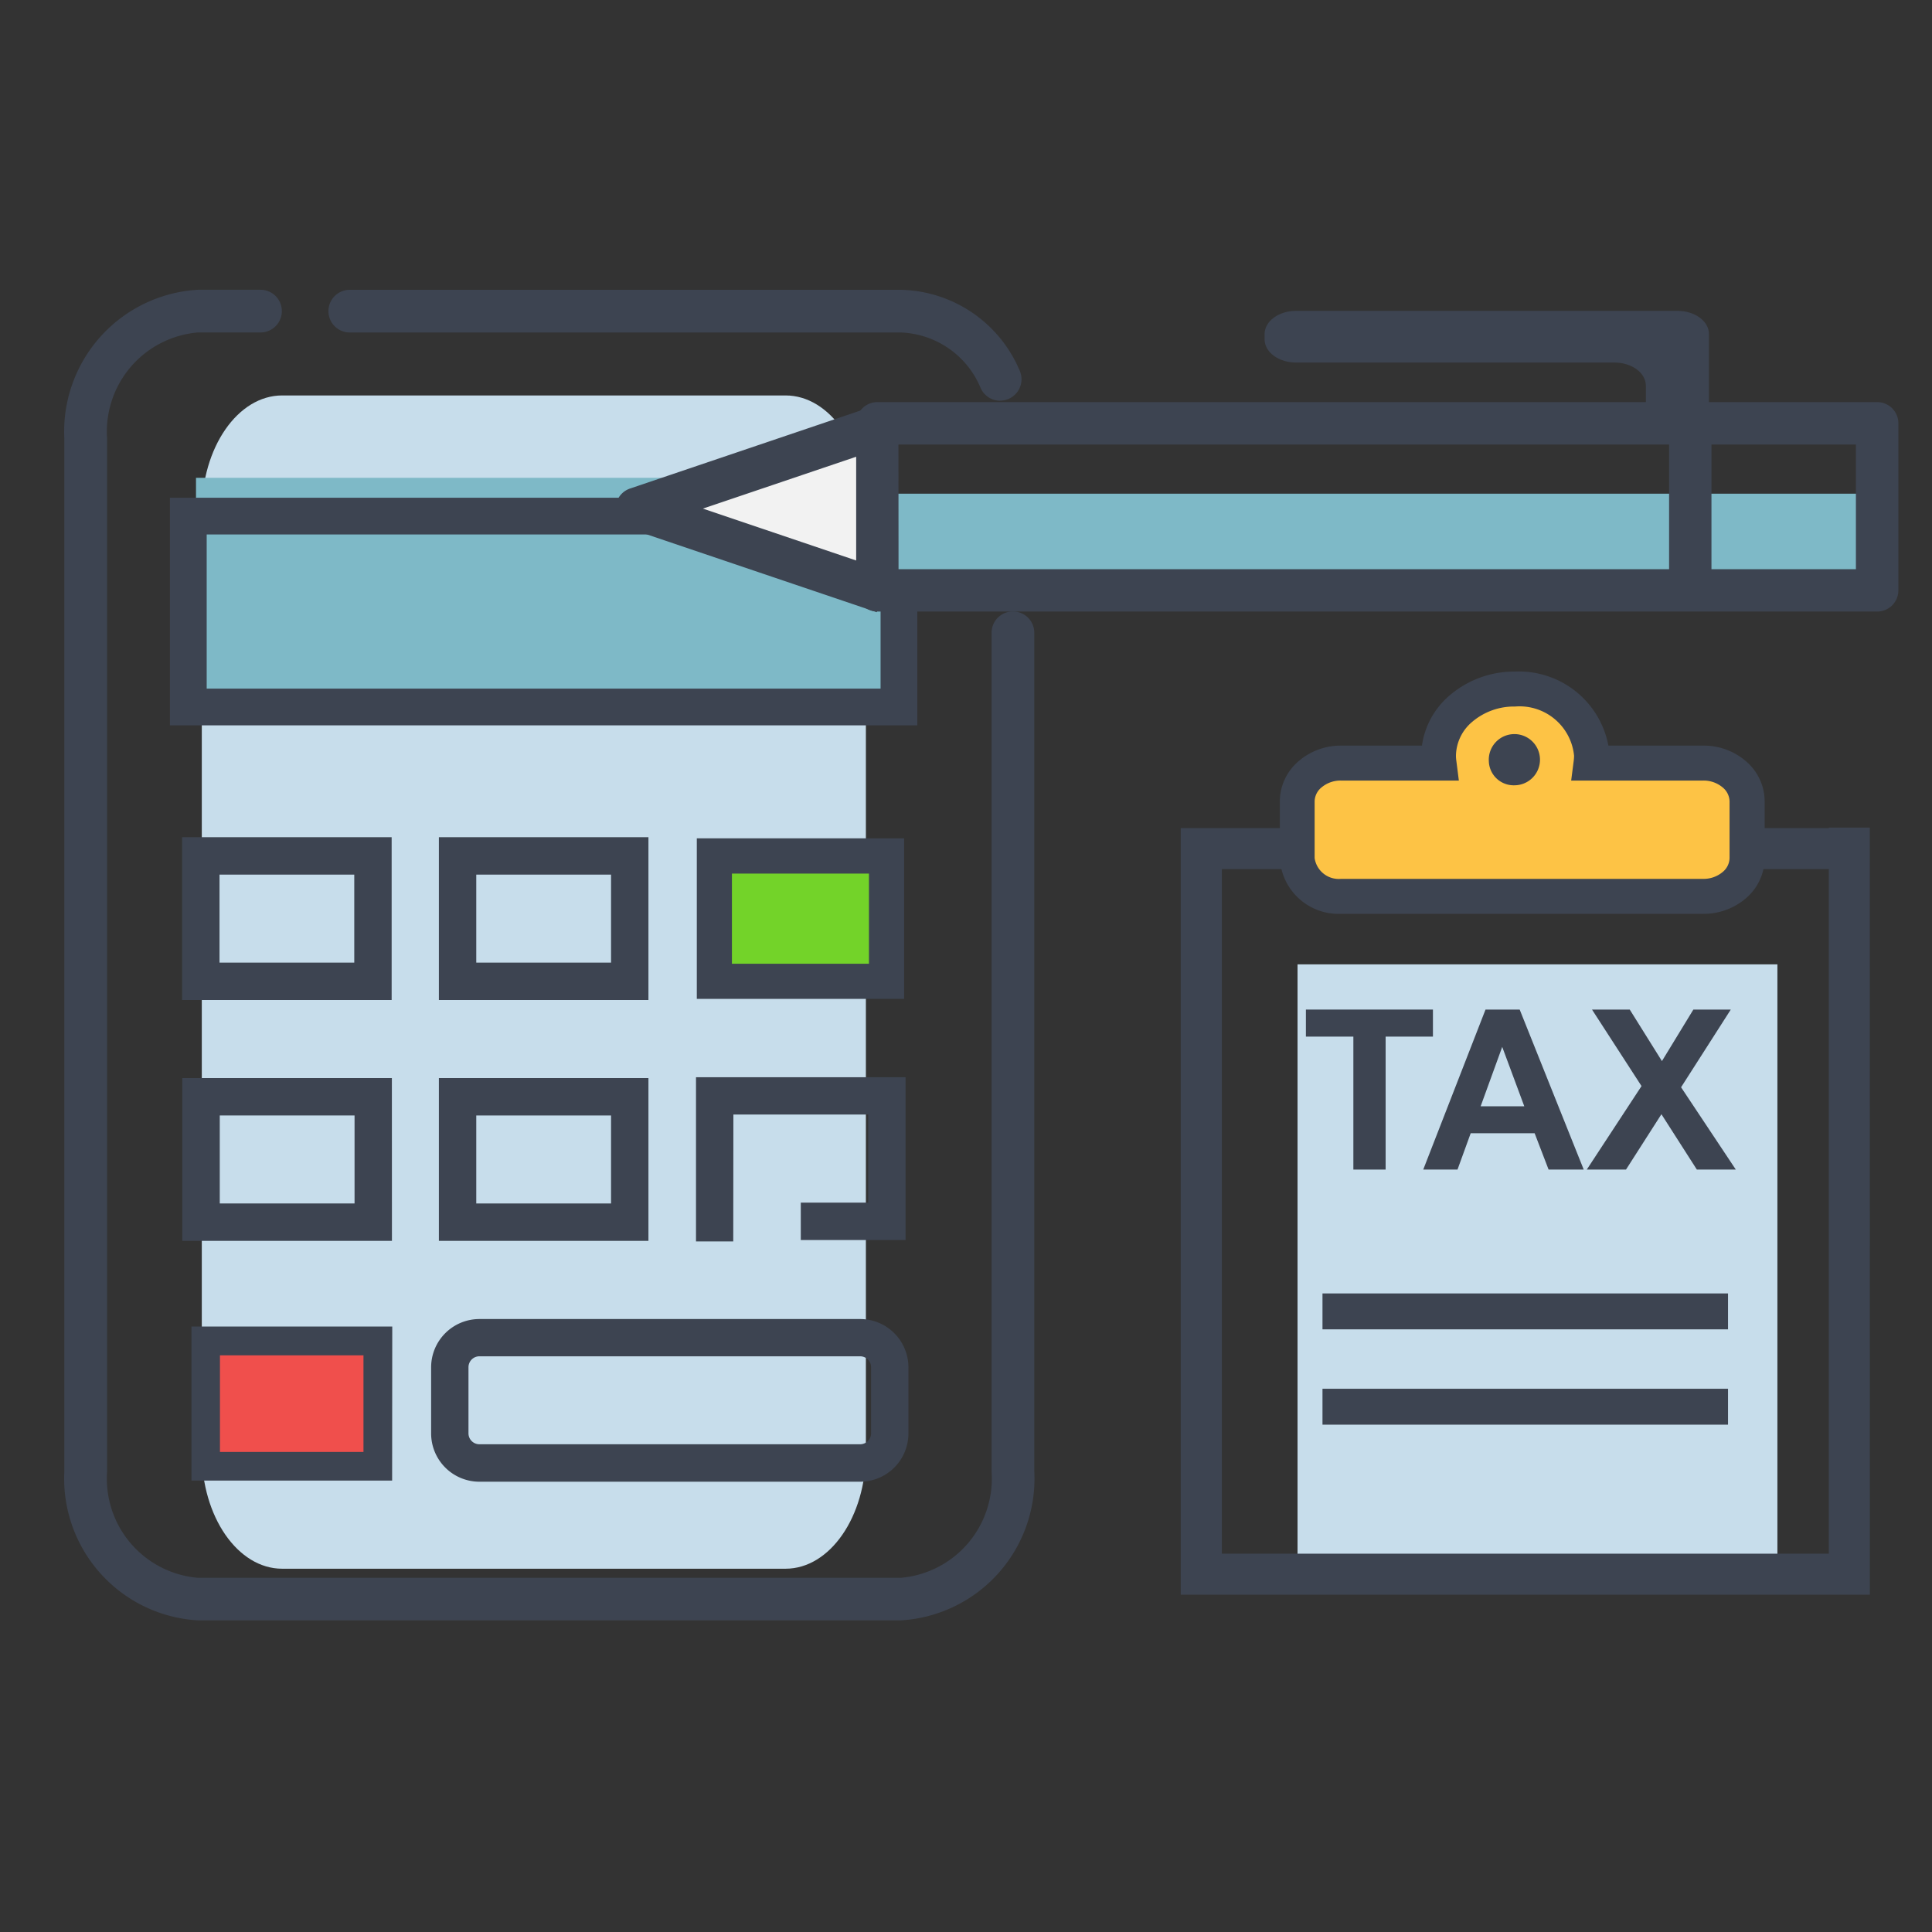
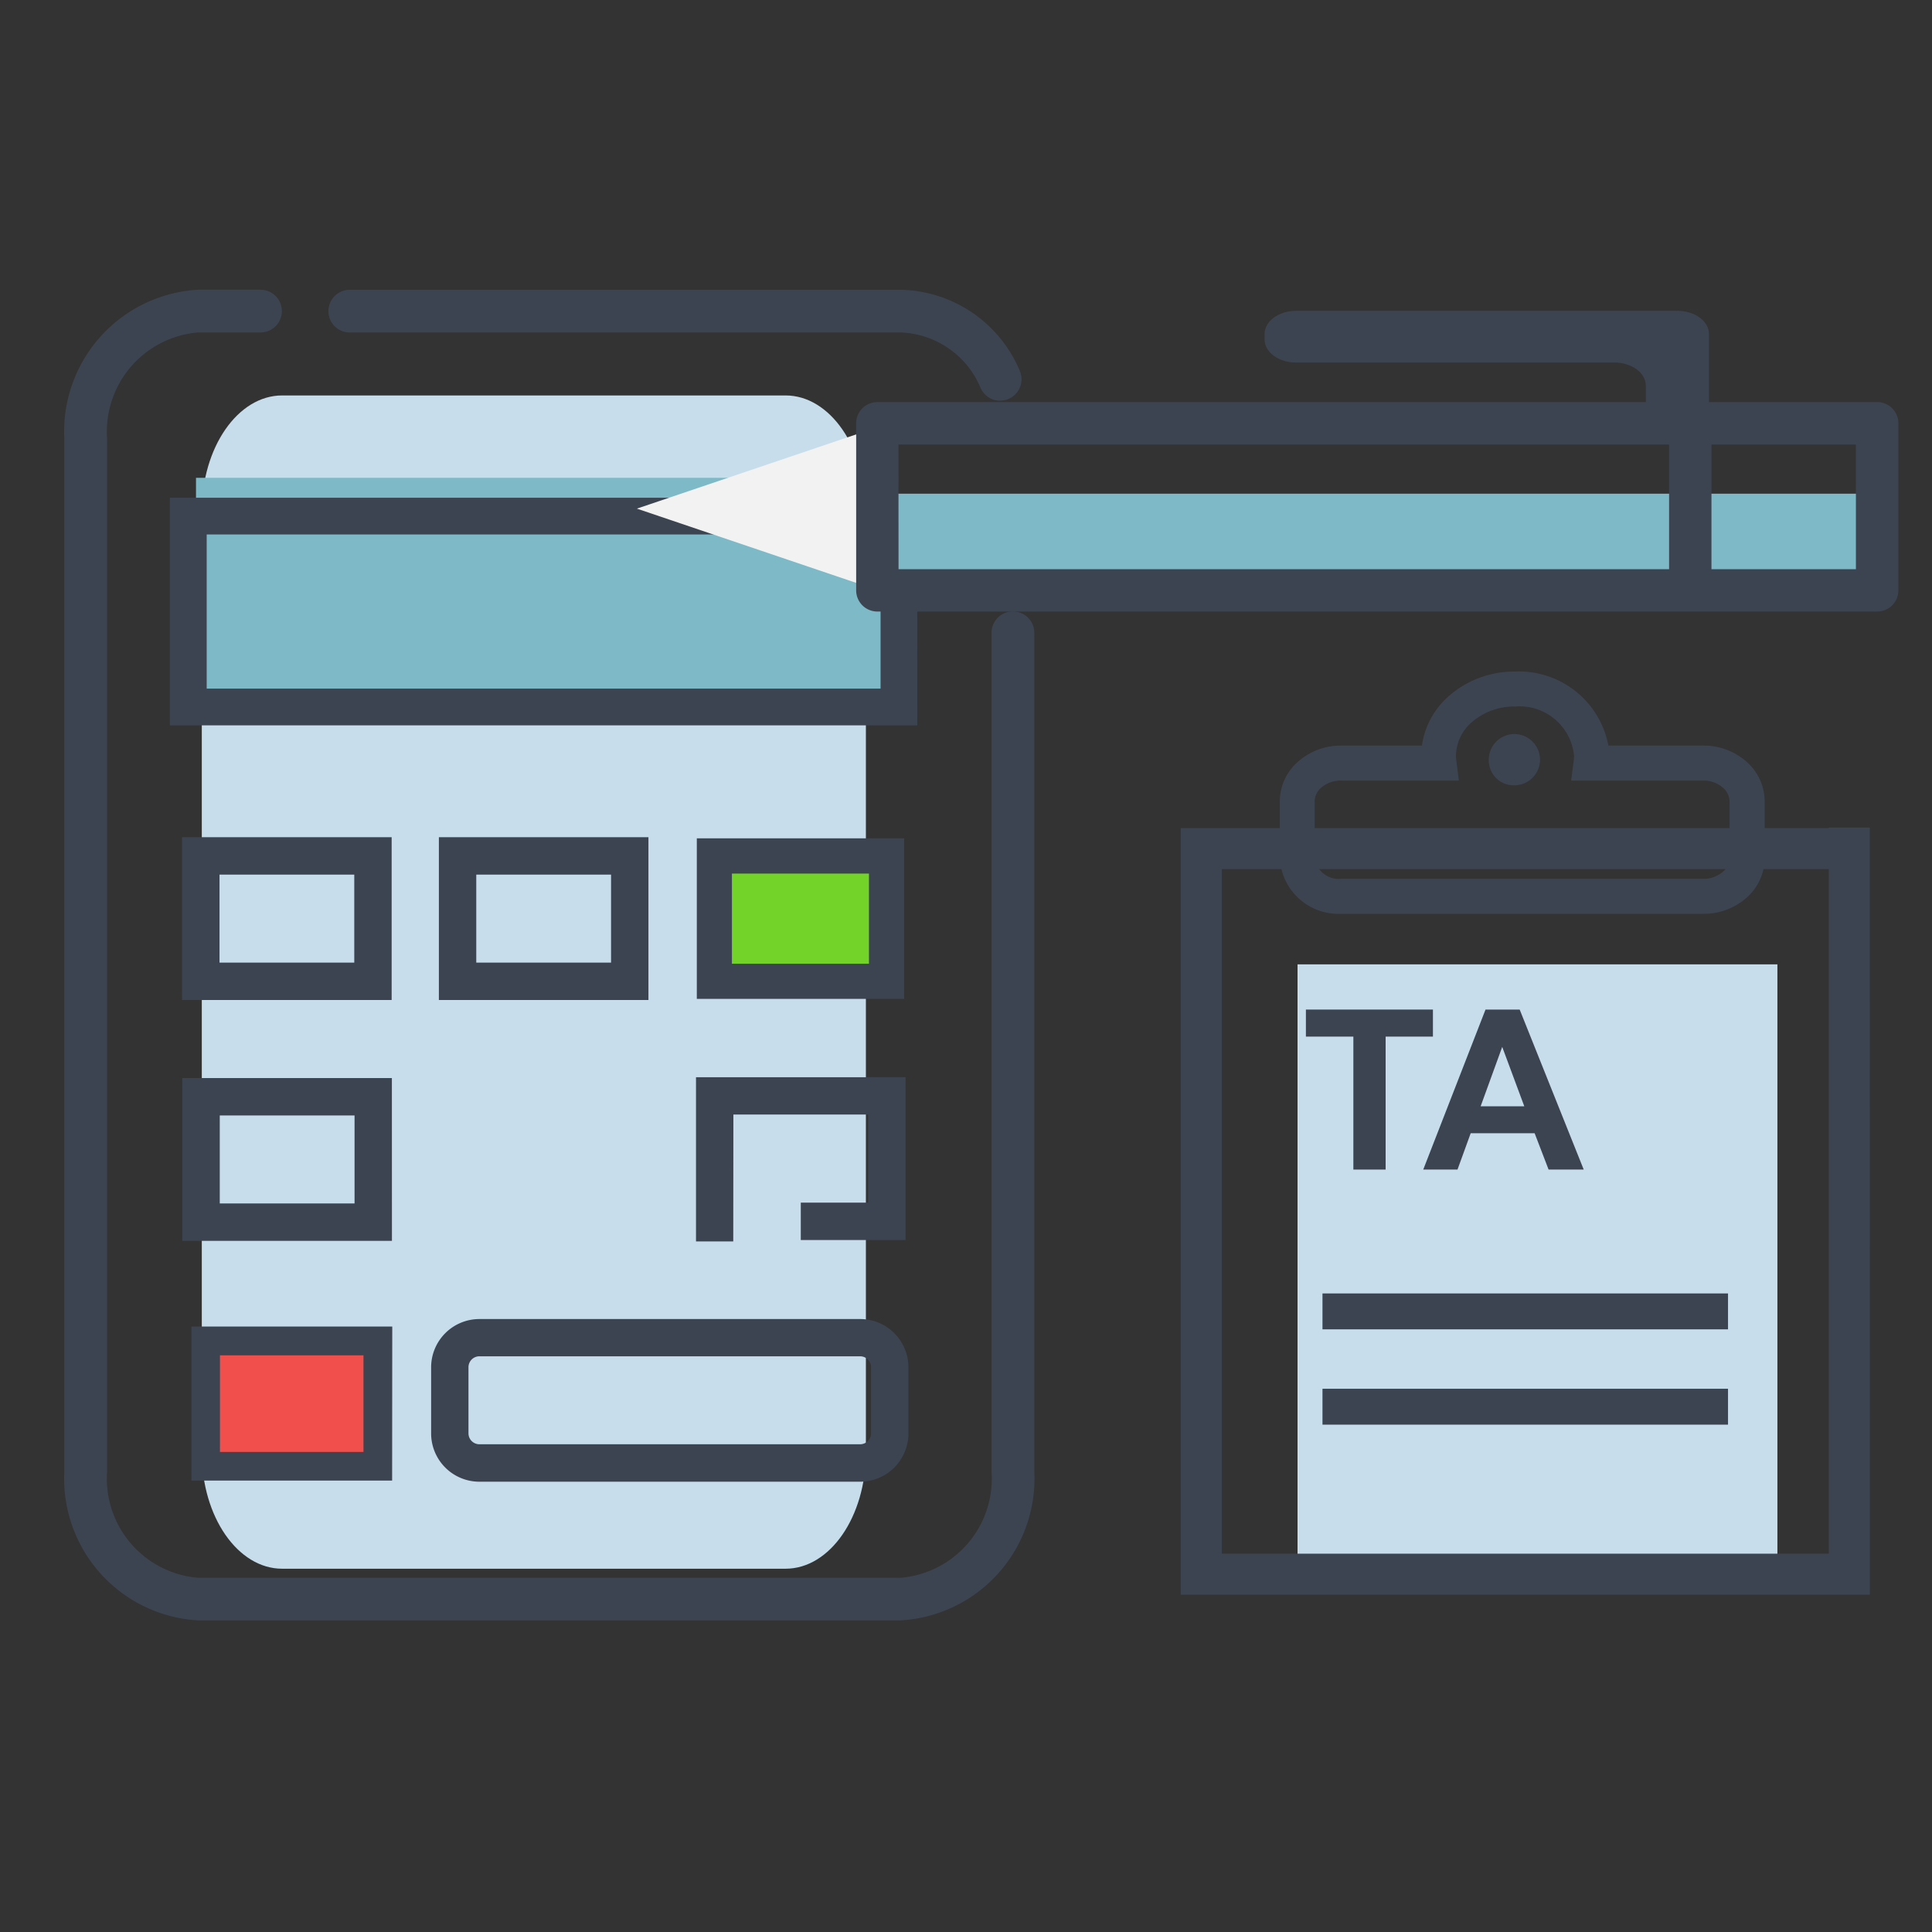
<svg xmlns="http://www.w3.org/2000/svg" width="60" height="60" viewBox="0 0 60 60">
  <rect x="0" y="0" width="60" height="60" fill="#333333" stroke="none" />
  <g id="::ic-accountability" transform="translate(-359.119 -1432)">
    <rect id="Group_13-area" data-name="Group 13-area" width="60" height="60" transform="translate(359.119 1432)" fill="none" />
    <g id="Group_172" data-name="Group 172" transform="translate(-4454.5 -131.748)">
      <g id="Group_164" data-name="Group 164" transform="translate(4815.618 1572.748)">
        <path id="Path_176" data-name="Path 176" d="M4855.268,1599.946h-1.773c-1.377,0-2.495,1.615-2.495,3.608v29.221c0,1.993,1.117,3.608,2.495,3.608h15.635c1.378,0,2.494-1.615,2.494-3.608v-29.221c0-1.993-1.116-3.608-2.494-3.608h-12.257" transform="translate(-4846.732 -1596.665)" fill="#c7ddeb" />
        <rect id="Rectangle_32" data-name="Rectangle 32" width="21.685" height="6.9" transform="translate(25.773 12.739) rotate(180)" fill="#7eb9c7" />
        <path id="Path_177" data-name="Path 177" d="M4904.453,1576.193a.663.663,0,0,1-.6-.385,2.794,2.794,0,0,0-2.482-1.734h-17.114a.663.663,0,0,1,0-1.326h17.114a4.1,4.1,0,0,1,3.686,2.5.664.664,0,0,1-.6.942Z" transform="translate(-4875.393 -1572.748)" fill="#3d4451" />
        <path id="Path_178" data-name="Path 178" d="M4841.594,1614.07h-21.831a4.41,4.41,0,0,1-4.146-4.624v-32.075a4.409,4.409,0,0,1,4.146-4.624h1.946a.663.663,0,1,1,0,1.326h-1.946a3.09,3.09,0,0,0-2.818,3.3v32.075a3.09,3.09,0,0,0,2.818,3.3h21.831a3.09,3.09,0,0,0,2.819-3.3V1583.4a.663.663,0,0,1,1.327,0v26.042A4.409,4.409,0,0,1,4841.594,1614.07Z" transform="translate(-4815.618 -1572.748)" fill="#3d4451" />
        <path id="Path_179" data-name="Path 179" d="M4866.011,1633.34H4842.8v-7.069h23.209Zm-22.069-1.141h20.928v-4.787h-20.928Z" transform="translate(-4839.522 -1619.814)" fill="#3d4451" />
        <path id="Path_180" data-name="Path 180" d="M4852.429,1718.728h-6.508v-5.056h6.508Zm-5.346-1.161h4.185v-2.733h-4.185Z" transform="translate(-4842.265 -1696.672)" fill="#3d4451" />
        <path id="Path_181" data-name="Path 181" d="M4918.538,1718.728h-6.508v-5.056h6.508Zm-5.347-1.161h4.186v-2.733h-4.186Z" transform="translate(-4900.399 -1696.672)" fill="#3d4451" />
        <g id="Group_162" data-name="Group 162" transform="translate(19.641 17.035)">
          <rect id="Rectangle_33" data-name="Rectangle 33" width="5.346" height="3.895" transform="translate(5.892 4.44) rotate(180)" fill="#73d329" />
          <path id="Path_182" data-name="Path 182" d="M4984.869,1718.948h-6.438v-4.986h6.438Zm-5.347-1.091h4.255v-2.8h-4.255Z" transform="translate(-4978.431 -1713.962)" fill="#3d4451" />
        </g>
-         <path id="Path_183" data-name="Path 183" d="M4918.538,1780.736h-6.508v-5.056h6.508Zm-5.347-1.161h4.186v-2.733h-4.186Z" transform="translate(-4900.399 -1751.2)" fill="#3d4451" />
        <g id="Group_163" data-name="Group 163" transform="translate(3.942 32.193)">
          <rect id="Rectangle_34" data-name="Rectangle 34" width="5.346" height="3.895" transform="translate(5.792 4.34) rotate(180)" fill="#f04f4c" />
          <path id="Path_184" data-name="Path 184" d="M4854.532,1844.4H4848.3v-4.784h6.236Zm-5.347-.89h4.457v-3h-4.457Z" transform="translate(-4848.295 -1839.612)" fill="#3d4451" />
        </g>
        <path id="Path_185" data-name="Path 185" d="M4852.51,1780.736H4846v-5.056h6.508Zm-5.347-1.161h4.186v-2.733h-4.186Z" transform="translate(-4842.337 -1751.2)" fill="#3d4451" />
        <path id="Path_186" data-name="Path 186" d="M4979.357,1780.541H4978.2v-5.1h6.508v5.056h-3.254v-1.161h2.093V1776.6h-4.186Z" transform="translate(-4958.584 -1750.987)" fill="#3d4451" />
        <path id="Path_187" data-name="Path 187" d="M4923.354,1842.744h-11.823a1.5,1.5,0,0,1-1.5-1.5v-2.052a1.5,1.5,0,0,1,1.5-1.5h11.823a1.5,1.5,0,0,1,1.5,1.5v2.052A1.5,1.5,0,0,1,4923.354,1842.744Zm-11.823-3.895a.34.34,0,0,0-.34.34v2.052a.34.34,0,0,0,.34.34h11.823a.341.341,0,0,0,.34-.34v-2.052a.341.341,0,0,0-.34-.34Z" transform="translate(-4898.641 -1805.728)" fill="#3d4451" />
      </g>
      <g id="Group_167" data-name="Group 167" transform="translate(4832.739 1573.402)">
        <g id="Group_166" data-name="Group 166" transform="translate(0 2.834)">
          <g id="Group_165" data-name="Group 165" transform="translate(0 0.091)">
            <path id="Path_188" data-name="Path 188" d="M4970.663,1607.589l-7.662,2.594,7.662,2.594" transform="translate(-4962.342 -1606.966)" fill="#f2f2f2" />
-             <path id="Path_189" data-name="Path 189" d="M4965.653,1608.856l-7.662-2.594a.658.658,0,0,1,0-1.247l7.662-2.594.423,1.247-5.821,1.97,5.821,1.971Z" transform="translate(-4957.545 -1602.422)" fill="#3d4451" />
          </g>
          <rect id="Rectangle_35" data-name="Rectangle 35" width="31.078" height="3.264" transform="translate(39.204 6.108) rotate(180)" fill="#7eb9c7" />
          <path id="Path_190" data-name="Path 190" d="M5051.161,1608.17H5020.11a.658.658,0,0,1-.658-.658v-5.188a.658.658,0,0,1,.658-.658h31.051a.658.658,0,0,1,.658.658v5.188A.658.658,0,0,1,5051.161,1608.17Zm-30.393-1.316H5050.5v-3.872h-29.735Z" transform="translate(-5011.983 -1601.666)" fill="#3d4451" />
        </g>
        <path id="Path_191" data-name="Path 191" d="M5138.406,1582.042v-3.151c0-.4-.437-.72-.978-.72h-11.844c-.54,0-.978.322-.978.72v.165c0,.4.438.72.978.72h9.886c.54,0,.977.322.977.72v1.547" transform="translate(-5104.453 -1578.171)" fill="#3d4451" />
        <rect id="Rectangle_36" data-name="Rectangle 36" width="1.316" height="5.626" transform="translate(32.715 3.317)" fill="#3d4451" />
      </g>
      <g id="Group_171" data-name="Group 171" transform="translate(4850.291 1584.604)">
        <rect id="Rectangle_37" data-name="Rectangle 37" width="14.903" height="18.963" transform="translate(3.624 9.093)" fill="#c7ddeb" />
        <path id="Path_192" data-name="Path 192" d="M5124.435,1735.027h-21.4v-23.808h20.124v-.014h1.274Zm-20.125-1.274h18.851v-21.261H5104.31Z" transform="translate(-5103.037 -1706.358)" fill="#3d4451" />
        <rect id="Rectangle_38" data-name="Rectangle 38" width="12.594" height="1.115" transform="translate(4.399 19.313)" fill="#3d4451" />
        <rect id="Rectangle_39" data-name="Rectangle 39" width="12.594" height="1.115" transform="translate(4.399 22.273)" fill="#3d4451" />
        <g id="Group_168" data-name="Group 168" transform="translate(3.071 0)">
-           <path id="Path_193" data-name="Path 193" d="M5145.605,1677.833h-3.486a1.884,1.884,0,0,0,.015-.23,2.394,2.394,0,0,0-4.744,0,1.791,1.791,0,0,0,.015.23h-3.046a1.284,1.284,0,0,0-1.362,1.188v1.763a1.283,1.283,0,0,0,1.361,1.188h11.248a1.284,1.284,0,0,0,1.362-1.188v-1.763A1.284,1.284,0,0,0,5145.605,1677.833Z" transform="translate(-5132.454 -1674.991)" fill="#fdc345" />
          <path id="Path_194" data-name="Path 194" d="M5130.4,1678.558a1.826,1.826,0,0,1-1.9-1.73v-1.763a1.645,1.645,0,0,1,.585-1.249,2,2,0,0,1,1.32-.482h2.509a2.5,2.5,0,0,1,.86-1.56,3.086,3.086,0,0,1,2.035-.74h0a2.827,2.827,0,0,1,2.895,2.3h2.949a2,2,0,0,1,1.319.481,1.644,1.644,0,0,1,.585,1.249v1.763a1.643,1.643,0,0,1-.584,1.249,2,2,0,0,1-1.32.482Zm5.4-6.438a2,2,0,0,0-1.321.472,1.4,1.4,0,0,0-.509,1.054,1.145,1.145,0,0,0,.012.161l.078.612H5130.4a.916.916,0,0,0-.606.214.573.573,0,0,0-.213.431v1.763a.758.758,0,0,0,.819.645h11.248a.918.918,0,0,0,.606-.214.576.576,0,0,0,.213-.431v-1.763a.577.577,0,0,0-.213-.431.918.918,0,0,0-.606-.214h-4.1l.079-.612a1.309,1.309,0,0,0,.011-.161A1.7,1.7,0,0,0,5135.805,1672.12Z" transform="translate(-5128.497 -1671.034)" fill="#3d4451" />
        </g>
        <path id="Path_195" data-name="Path 195" d="M5182.3,1688.663a.795.795,0,1,1,.793.748A.772.772,0,0,1,5182.3,1688.663Z" transform="translate(-5172.735 -1685.879)" fill="#3d4451" />
        <g id="Group_170" data-name="Group 170" transform="translate(3.885 10.494)">
          <g id="Group_169" data-name="Group 169">
            <path id="Path_196" data-name="Path 196" d="M5136.716,1763v-4.129h-1.474v-.84h3.945v.84h-1.469V1763Z" transform="translate(-5135.243 -1758.028)" fill="#3d4451" />
            <path id="Path_197" data-name="Path 197" d="M5170.425,1763h-1.091l-.434-1.129h-1.985l-.41,1.129h-1.064l1.934-4.969h1.061Zm-1.846-1.966-.685-1.844-.67,1.844Z" transform="translate(-5161.798 -1758.028)" fill="#3d4451" />
-             <path id="Path_198" data-name="Path 198" d="M5207.547,1763l1.7-2.593-1.538-2.376h1.172l1,1.6.976-1.6h1.162l-1.544,2.413,1.7,2.556h-1.21l-1.1-1.719-1.1,1.719Z" transform="translate(-5198.825 -1758.028)" fill="#3d4451" />
          </g>
        </g>
      </g>
    </g>
  </g>
</svg>